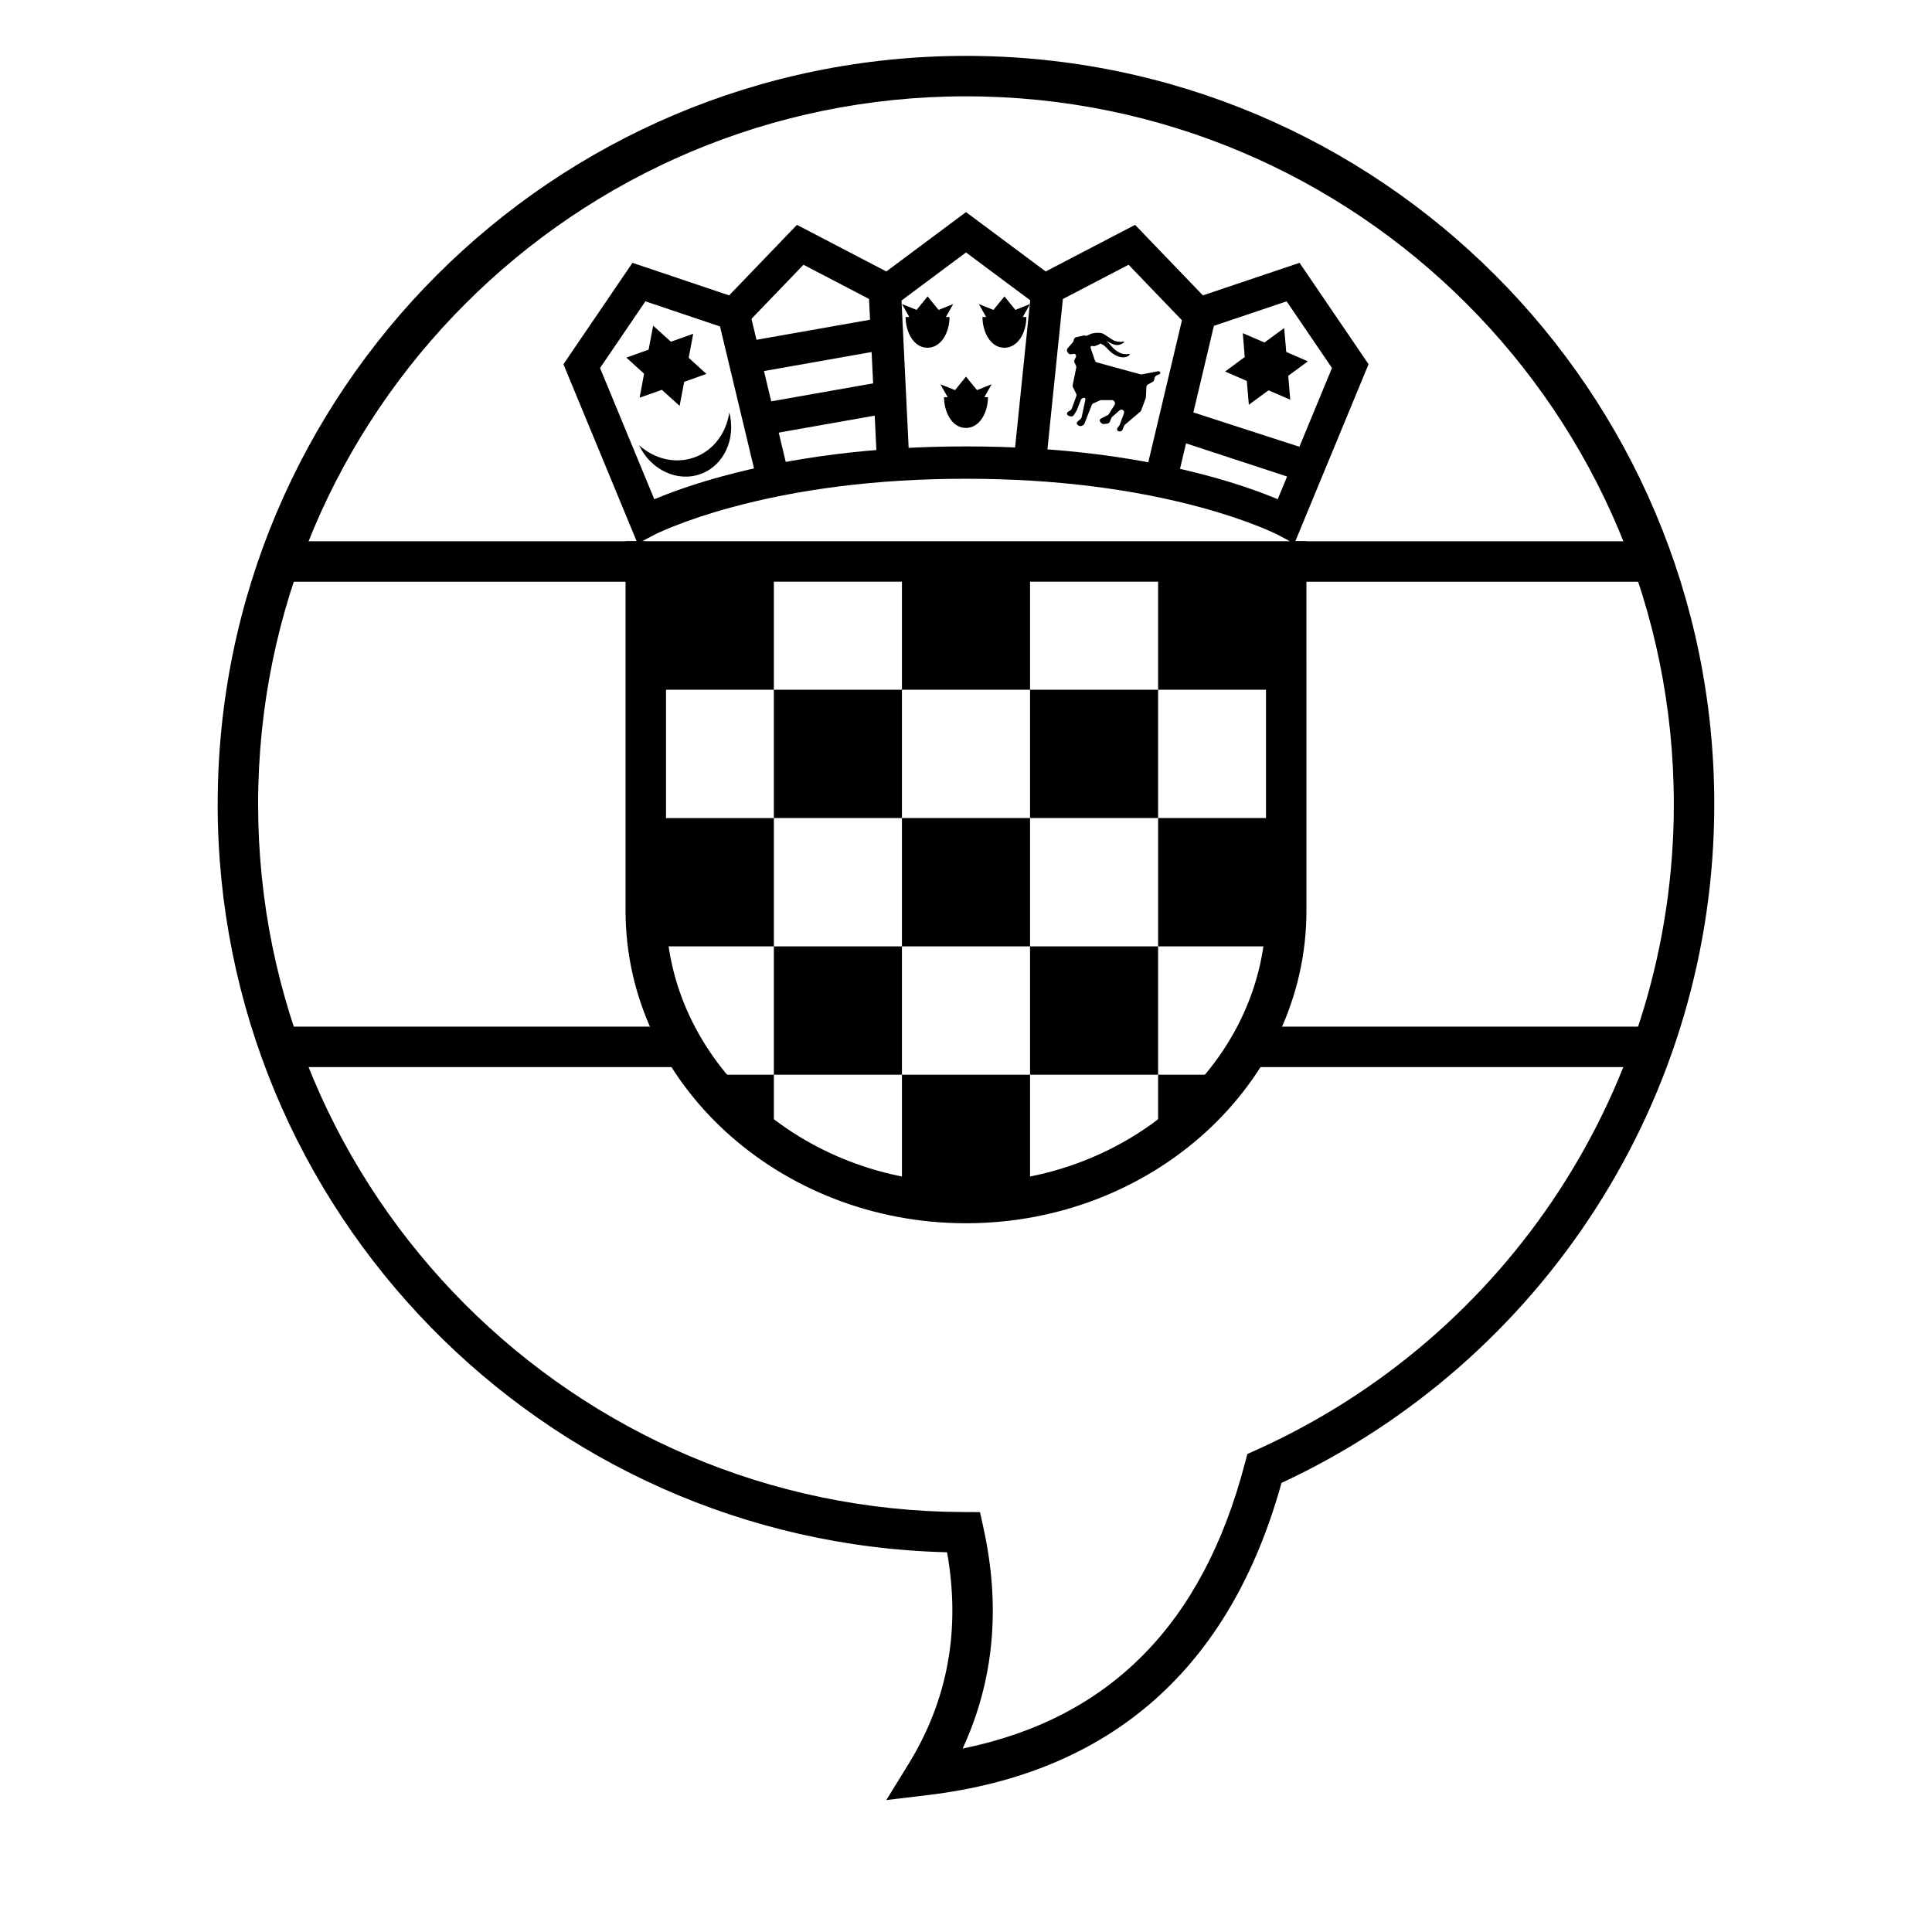
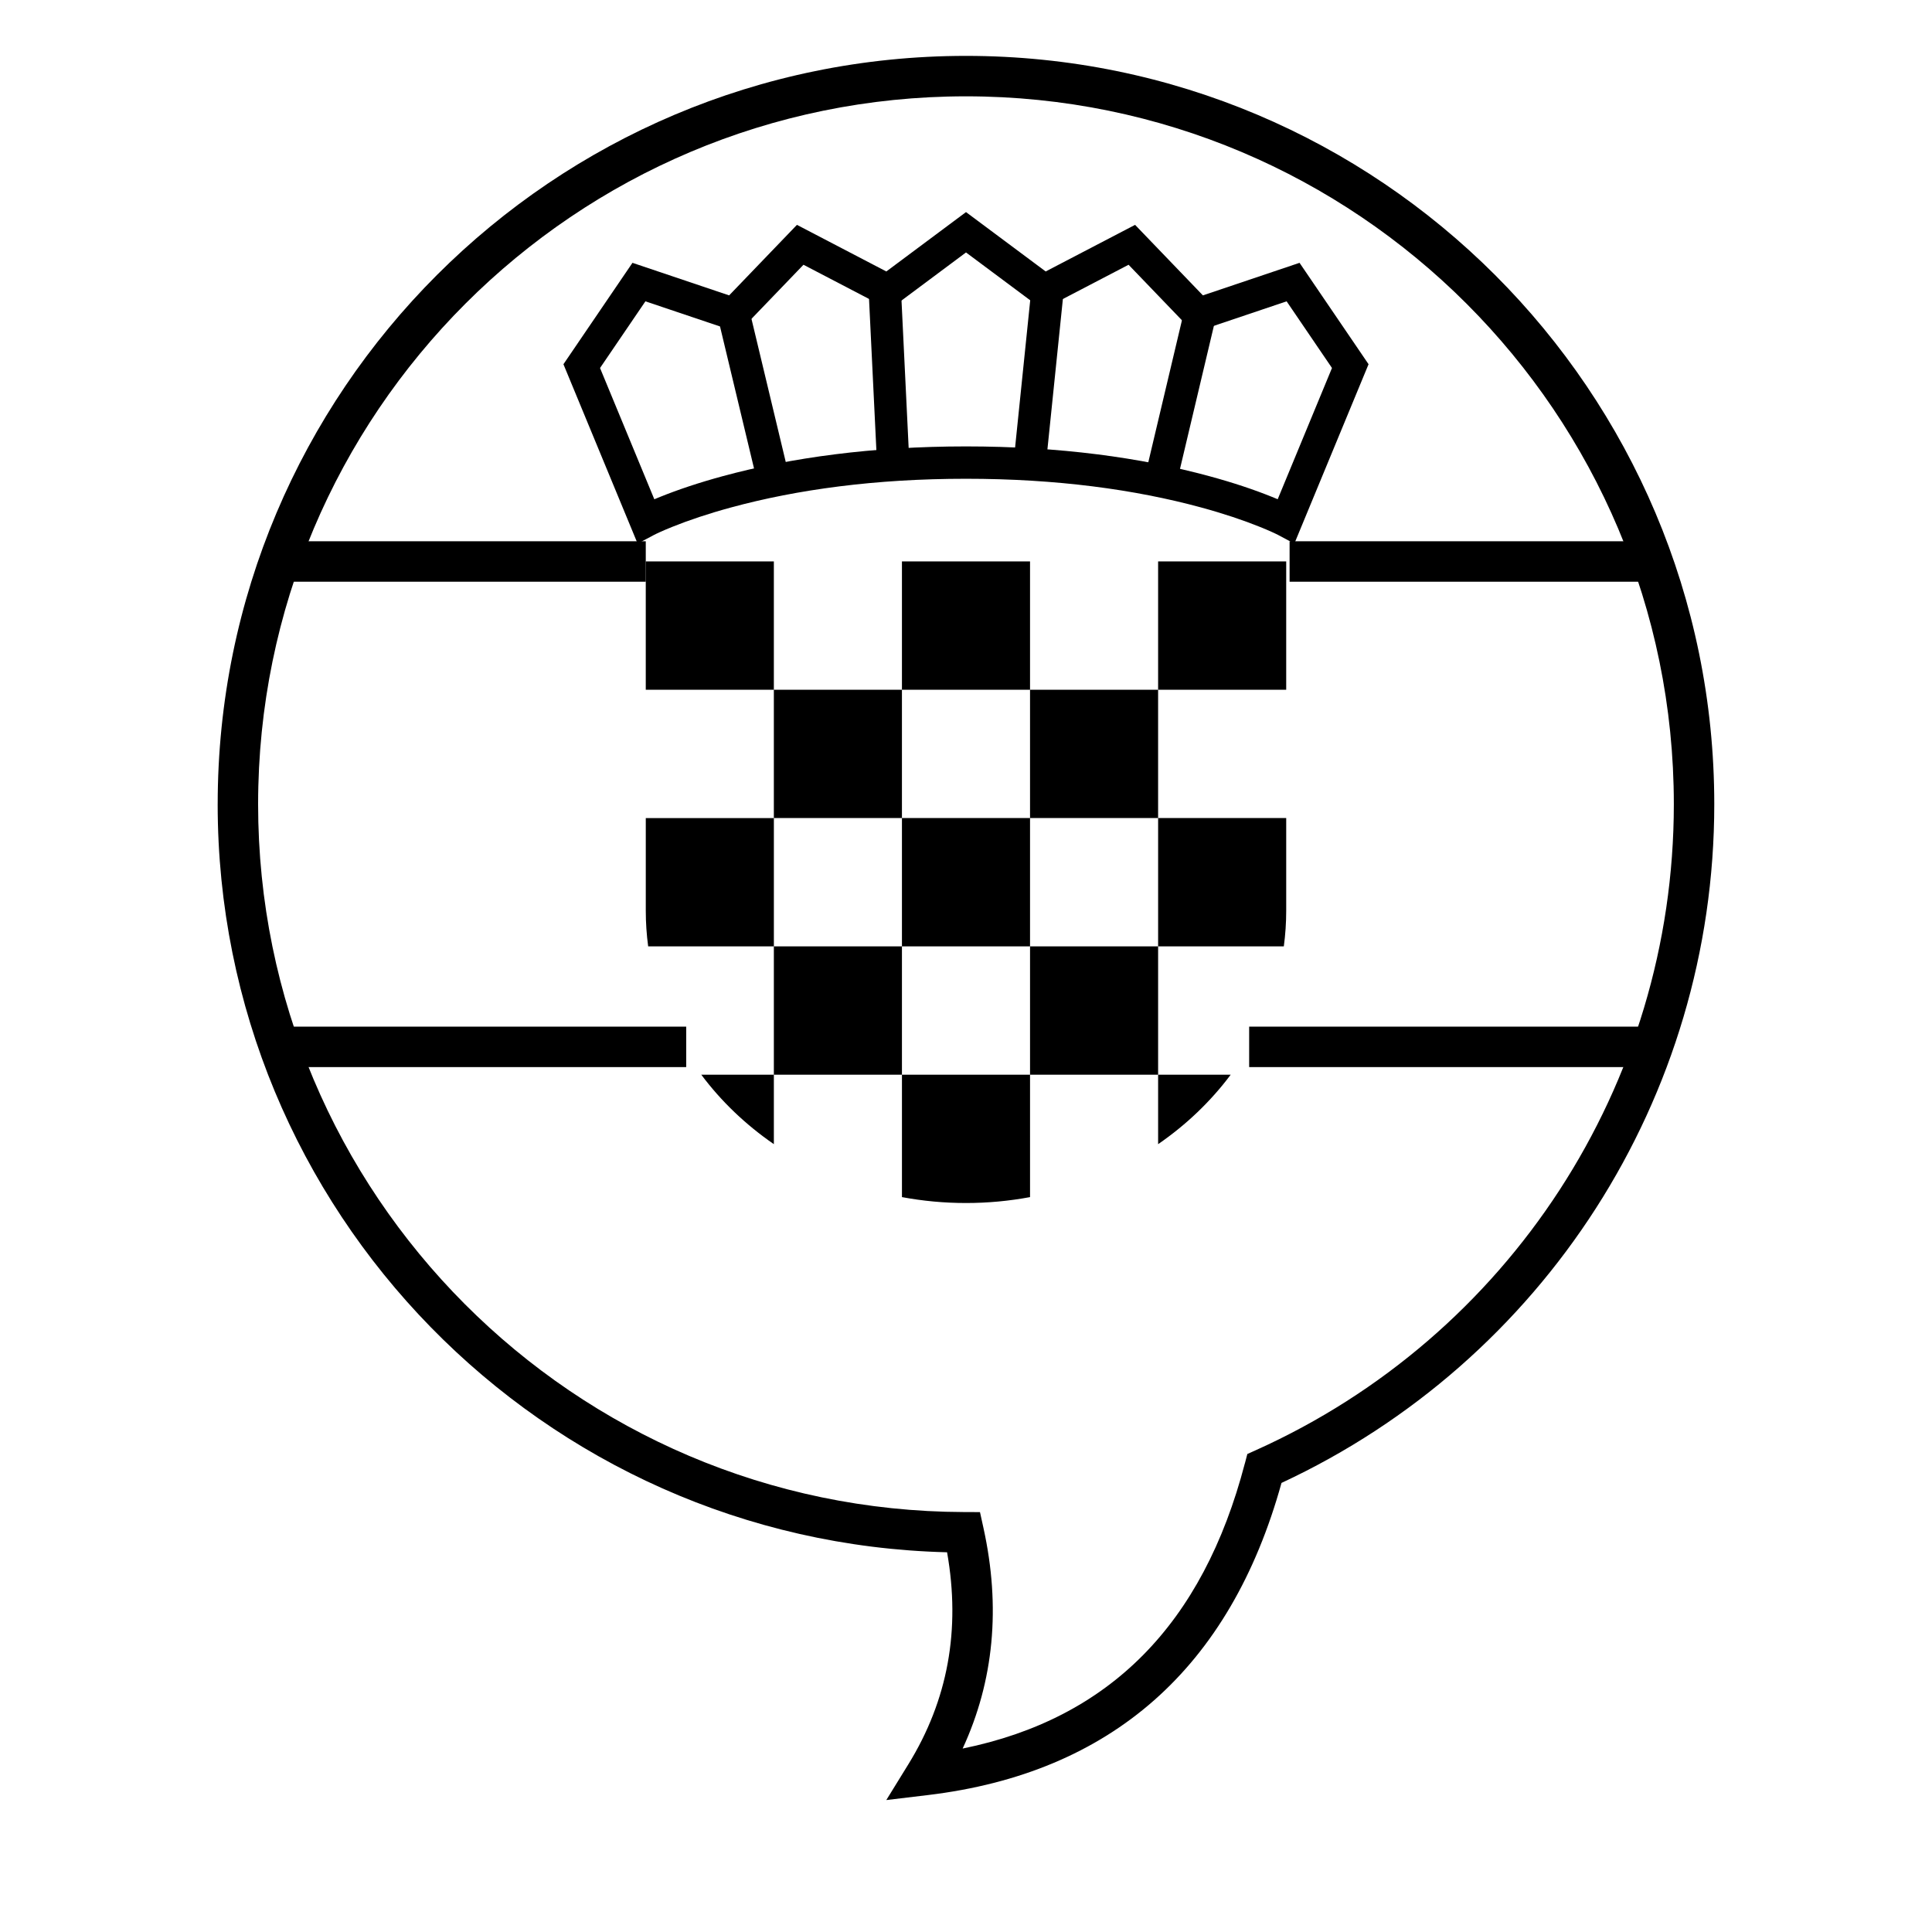
<svg xmlns="http://www.w3.org/2000/svg" fill="#000000" width="800px" height="800px" version="1.1" viewBox="144 144 512 512">
  <g>
    <path d="m218.03 298.16v-10.719h97.105v10.719zm0-10.719h97.105v10.719h-97.105zm0 139.35v-10.719h107.82v10.719zm0-10.719h107.82v10.719h-107.82zm363.94-128.63v10.719h-96.215v-10.719zm0 10.719h-96.215v-10.719h96.215zm0 117.91v10.719h-106.93v-10.719zm0 10.719h-106.93v-10.719h106.93z" />
-     <path d="m490.22 385.35c0 45.68-40.688 82.824-90.219 82.824s-90.223-37.145-90.223-82.824v-97.926h180.44zm-169.72-87.207v87.207c0 39.531 35.684 72.105 79.504 72.105 43.816 0 79.5-32.574 79.5-72.105v-87.207z" />
    <path d="m349.08 292.78v34.008h-33.945v-34.008zm33.945 0h33.945v34.008h-33.945zm67.887 0h33.945v34.008h-33.945zm-135.14 102.02c-0.418-3.102-0.633-6.254-0.633-9.453v-24.551h33.945v34.004zm101.2 66.445c-5.488 1.027-11.164 1.566-16.973 1.566s-11.484-0.539-16.973-1.566v-32.438h33.945zm-87.125-32.438h19.234v18.406c-7.457-5.133-13.965-11.355-19.234-18.406zm140.3 0c-5.269 7.051-11.777 13.277-19.234 18.41v-18.41zm14.711-68.012v24.551c0 3.199-0.215 6.352-0.633 9.453h-33.312v-34.004zm-135.78-34.008h33.945v34.008h-33.945zm67.891 0h33.941v34.008h-33.941zm-33.945 34.008h33.945v34.004h-33.945zm-33.945 34.004h33.945v34.008h-33.945zm67.891 0h33.941v34.008h-33.941z" />
-     <path d="m431.88 233.02c0.191-0.133 0.297-0.109 0.516-0.195 0.516-0.312 1.023-0.492 1.531-0.539 0.539-0.105 1.078-0.102 1.617-0.055 0.445 0.043 0.875 0.203 1.285 0.504 0.371 0.238 0.738 0.477 1.109 0.715 0.391 0.281 0.785 0.535 1.176 0.75 0.496 0.254 1.062 0.344 1.664 0.383 0.293 0.02 0.582 0.023 0.867-0.066 0.234-0.07 0.375 0.113 0.117 0.301-1.887 1.387-3.32 0.102-4.555-0.484 0.449 0.391 0.844 0.793 1.176 1.203 0.461 0.57 0.98 1.156 1.906 1.699 0.562 0.332 1.176 0.594 1.969 0.617 0.27 0.008 0.559 0 0.875-0.059 0.156-0.031 0.223-0.012 0.227 0.09 0 0.07-0.016 0.211-0.113 0.285-0.484 0.391-0.941 0.488-1.445 0.52-0.961 0.059-1.977-0.352-2.906-0.992-0.742-0.512-1.238-1.133-1.824-1.691-0.539-0.508-1.012-0.812-1.512-0.98-0.059 0.098-0.148 0.176-0.254 0.219l-1.062 0.434c-0.137 0.055-0.293 0.074-0.441 0.055l-0.371-0.055c-0.207-0.027-0.395 0.117-0.426 0.32-0.008 0.059 0 0.117 0.016 0.172l1.125 3.336c0.09 0.27 0.312 0.48 0.586 0.555l11.488 3.133c0.125 0.035 0.258 0.039 0.387 0.016l4.309-0.824c0.219-0.043 0.441 0.066 0.543 0.27 0.09 0.18 0.016 0.398-0.164 0.488-0.004 0-0.008 0.004-0.016 0.004l-0.766 0.34c-0.23 0.105-0.406 0.305-0.477 0.547l-0.191 0.668c-0.062 0.223-0.215 0.41-0.418 0.52l-1.18 0.637c-0.266 0.145-0.438 0.414-0.449 0.719l-0.117 2.68c-0.004 0.09-0.023 0.18-0.055 0.262l-1.207 3.242c-0.051 0.137-0.137 0.258-0.25 0.352l-4.047 3.43c-0.109 0.094-0.191 0.215-0.246 0.348l-0.344 0.898c-0.152 0.402-0.578 0.629-0.996 0.531l-0.082-0.02c-0.297-0.07-0.48-0.367-0.414-0.664 0.02-0.074 0.051-0.141 0.094-0.199l0.48-0.652c0.047-0.066 0.086-0.137 0.113-0.211l1.137-3.062c0.137-0.367-0.051-0.777-0.422-0.914-0.242-0.09-0.52-0.039-0.715 0.133l-1.969 1.723c-0.094 0.086-0.172 0.191-0.223 0.312l-0.418 0.984c-0.121 0.285-0.387 0.48-0.695 0.516l-0.855 0.098c-0.266 0.031-0.531-0.066-0.719-0.262l-0.246-0.258c-0.223-0.234-0.215-0.605 0.02-0.824 0.039-0.043 0.086-0.074 0.137-0.102l1.777-0.898c0.141-0.07 0.258-0.18 0.34-0.312l1.48-2.375c0.25-0.402 0.129-0.93-0.273-1.18-0.137-0.086-0.293-0.129-0.453-0.129h-2.75c-0.121 0-0.238 0.023-0.348 0.074l-1.75 0.773c-0.207 0.09-0.371 0.262-0.453 0.469l-1.934 4.91c-0.082 0.211-0.242 0.379-0.445 0.469l-0.281 0.129c-0.266 0.117-0.578 0.094-0.824-0.066l-0.234-0.156c-0.262-0.172-0.332-0.523-0.16-0.785 0.031-0.043 0.066-0.086 0.105-0.117l0.812-0.695c0.145-0.121 0.242-0.289 0.281-0.473l1.008-4.699c0.043-0.199-0.086-0.398-0.285-0.441-0.062-0.016-0.125-0.012-0.184 0.004l-0.191 0.055c-0.258 0.074-0.465 0.266-0.562 0.516l-1.039 2.668c-0.02 0.047-0.043 0.094-0.07 0.141l-0.73 1.168c-0.223 0.359-0.668 0.5-1.055 0.34l-0.43-0.176c-0.285-0.117-0.422-0.445-0.301-0.734 0.043-0.105 0.117-0.195 0.215-0.258l0.664-0.422c0.16-0.102 0.281-0.254 0.348-0.43l1.199-3.305c0.082-0.223 0.066-0.465-0.039-0.676l-0.852-1.703c-0.086-0.172-0.113-0.367-0.074-0.555l0.945-4.617c0.039-0.188 0.012-0.383-0.07-0.555l-0.375-0.754c-0.117-0.234-0.121-0.512-0.008-0.746l0.367-0.785c0.141-0.293 0.012-0.641-0.277-0.777-0.113-0.055-0.242-0.07-0.363-0.047l-0.578 0.113c-0.336 0.066-0.68-0.074-0.871-0.359l-0.141-0.207c-0.219-0.324-0.195-0.75 0.059-1.047l1.352-1.555c0.09-0.102 0.152-0.219 0.184-0.352l0.102-0.395c0.078-0.316 0.332-0.559 0.648-0.629l1.945-0.422c0.156-0.035 0.32-0.023 0.473 0.031zm24.137 18.898 36.602 11.859-3.297 7.891-35-11.48zm-56.016 5.492c-3.734 0.023-5.82-4.238-5.82-8.152h0.969l-1.938-3.426 3.879 1.551 2.91-3.578 2.91 3.578 3.879-1.551-1.93 3.426h0.957c0 3.914-2.086 8.125-5.816 8.152zm-10.184-21.254c-3.734 0.023-5.82-4.238-5.82-8.152h0.969l-1.938-3.426 3.879 1.551 2.91-3.578 2.91 3.578 3.879-1.551-1.93 3.426h0.957c0 3.914-2.086 8.125-5.816 8.152zm20.367 0c-3.734 0.023-5.82-4.238-5.82-8.152h0.969l-1.938-3.426 3.879 1.551 2.91-3.578 2.91 3.578 3.879-1.551-1.93 3.426h0.957c0 3.914-2.086 8.125-5.816 8.152zm-80.512 33.461c-6.207 2.262-13.227-1.125-16.32-7.629 4.086 3.641 9.633 5.055 14.711 3.207 5.078-1.848 8.422-6.496 9.211-11.914 1.809 6.973-1.391 14.078-7.602 16.336zm-12.367-39.121 4.496 4.066 5.641-2.004 0.266-0.094-0.055 0.281-1.137 6.082 4.488 4.078 0.207 0.188-0.262 0.09-5.633 2.019-1.156 6.082-0.055 0.277-0.203-0.188-4.5-4.062-5.641 2-0.262 0.094 0.055-0.285 1.137-6.078-4.488-4.078-0.207-0.188 0.258-0.094 5.637-2.016 1.152-6.078 0.055-0.281zm167.04 0.723 0.52 6.043 5.488 2.383 0.258 0.109-0.23 0.168-4.981 3.672 0.504 6.047 0.023 0.273-0.254-0.109-5.5-2.363-4.988 3.656-0.23 0.168-0.02-0.277-0.52-6.039-5.492-2.383-0.254-0.113 0.23-0.168 4.977-3.672-0.5-6.043-0.023-0.281 0.254 0.109 5.496 2.371 4.988-3.66 0.234-0.168zm-144.02 3.566 39.582-6.992 0.766 8.496-38.285 6.766zm4.059 16.285 37.031-6.539 0.766 8.496-35.734 6.312z" />
    <path d="m462.78 222.28 25.613-8.629 18.289 26.871-19.664 47.535-4.168-2.219c-0.777-0.41-2.449-1.195-5.008-2.223-4.344-1.75-9.551-3.508-15.621-5.156-17.441-4.734-38.203-7.582-62.219-7.582-24.012 0-44.773 2.852-62.219 7.59-6.066 1.648-11.277 3.406-15.625 5.156-2.555 1.031-4.227 1.812-5.008 2.227l-4.168 2.219-19.664-47.543 18.293-26.875 25.617 8.629 17.969-18.691 23.691 12.352 21.113-15.734 21.117 15.734 23.691-12.352zm22.188 1.574-24.602 8.289-17.285-17.98-22.77 11.871-20.309-15.133-20.305 15.133-22.77-11.871-17.289 17.977-24.598-8.285-12.027 17.672 14.387 34.785c0.484-0.203 1-0.418 1.555-0.641 4.652-1.875 10.184-3.742 16.578-5.481 18.168-4.934 39.688-7.887 64.469-7.887 24.785 0 46.301 2.949 64.465 7.883 6.398 1.734 11.93 3.602 16.582 5.477 0.551 0.219 1.07 0.434 1.555 0.637l14.383-34.777z" />
    <path d="m334.26 228.21 8.34-2 10.648 44.461-8.34 1.996z" />
    <path d="m374.28 222.76 8.566-0.418 2.106 43.457-8.562 0.414z" />
    <path d="m417.17 222.11 8.531 0.879-4.469 43.453-8.527-0.879z" />
    <path d="m457.84 226.29 8.348 1.977-10.52 44.387-8.344-1.98z" />
    <path d="m201.69 357.12c0-109.52 88.785-198.31 198.31-198.31 109.52 0 198.3 88.785 198.3 198.31 0 77.938-45.375 147.6-114.69 179.87-13.598 49.047-45.078 76.891-93.699 82.719l-11.031 1.324 5.832-9.457c10.48-17.004 13.906-35.656 10.273-56.207-107.23-2.656-193.3-90.422-193.3-198.25zm272.22 174.69 0.648-2.481 2.336-1.051c66.809-30.066 110.69-96.609 110.69-171.16 0-103.6-83.984-187.59-187.59-187.59-103.61 0-187.59 83.988-187.59 187.59 0 103.39 83.652 187.28 187.01 187.59l4.293 0.016 0.922 4.195c4.617 20.977 2.777 40.527-5.516 58.465 38.91-7.922 63.637-32.895 74.789-75.574z" />
  </g>
</svg>